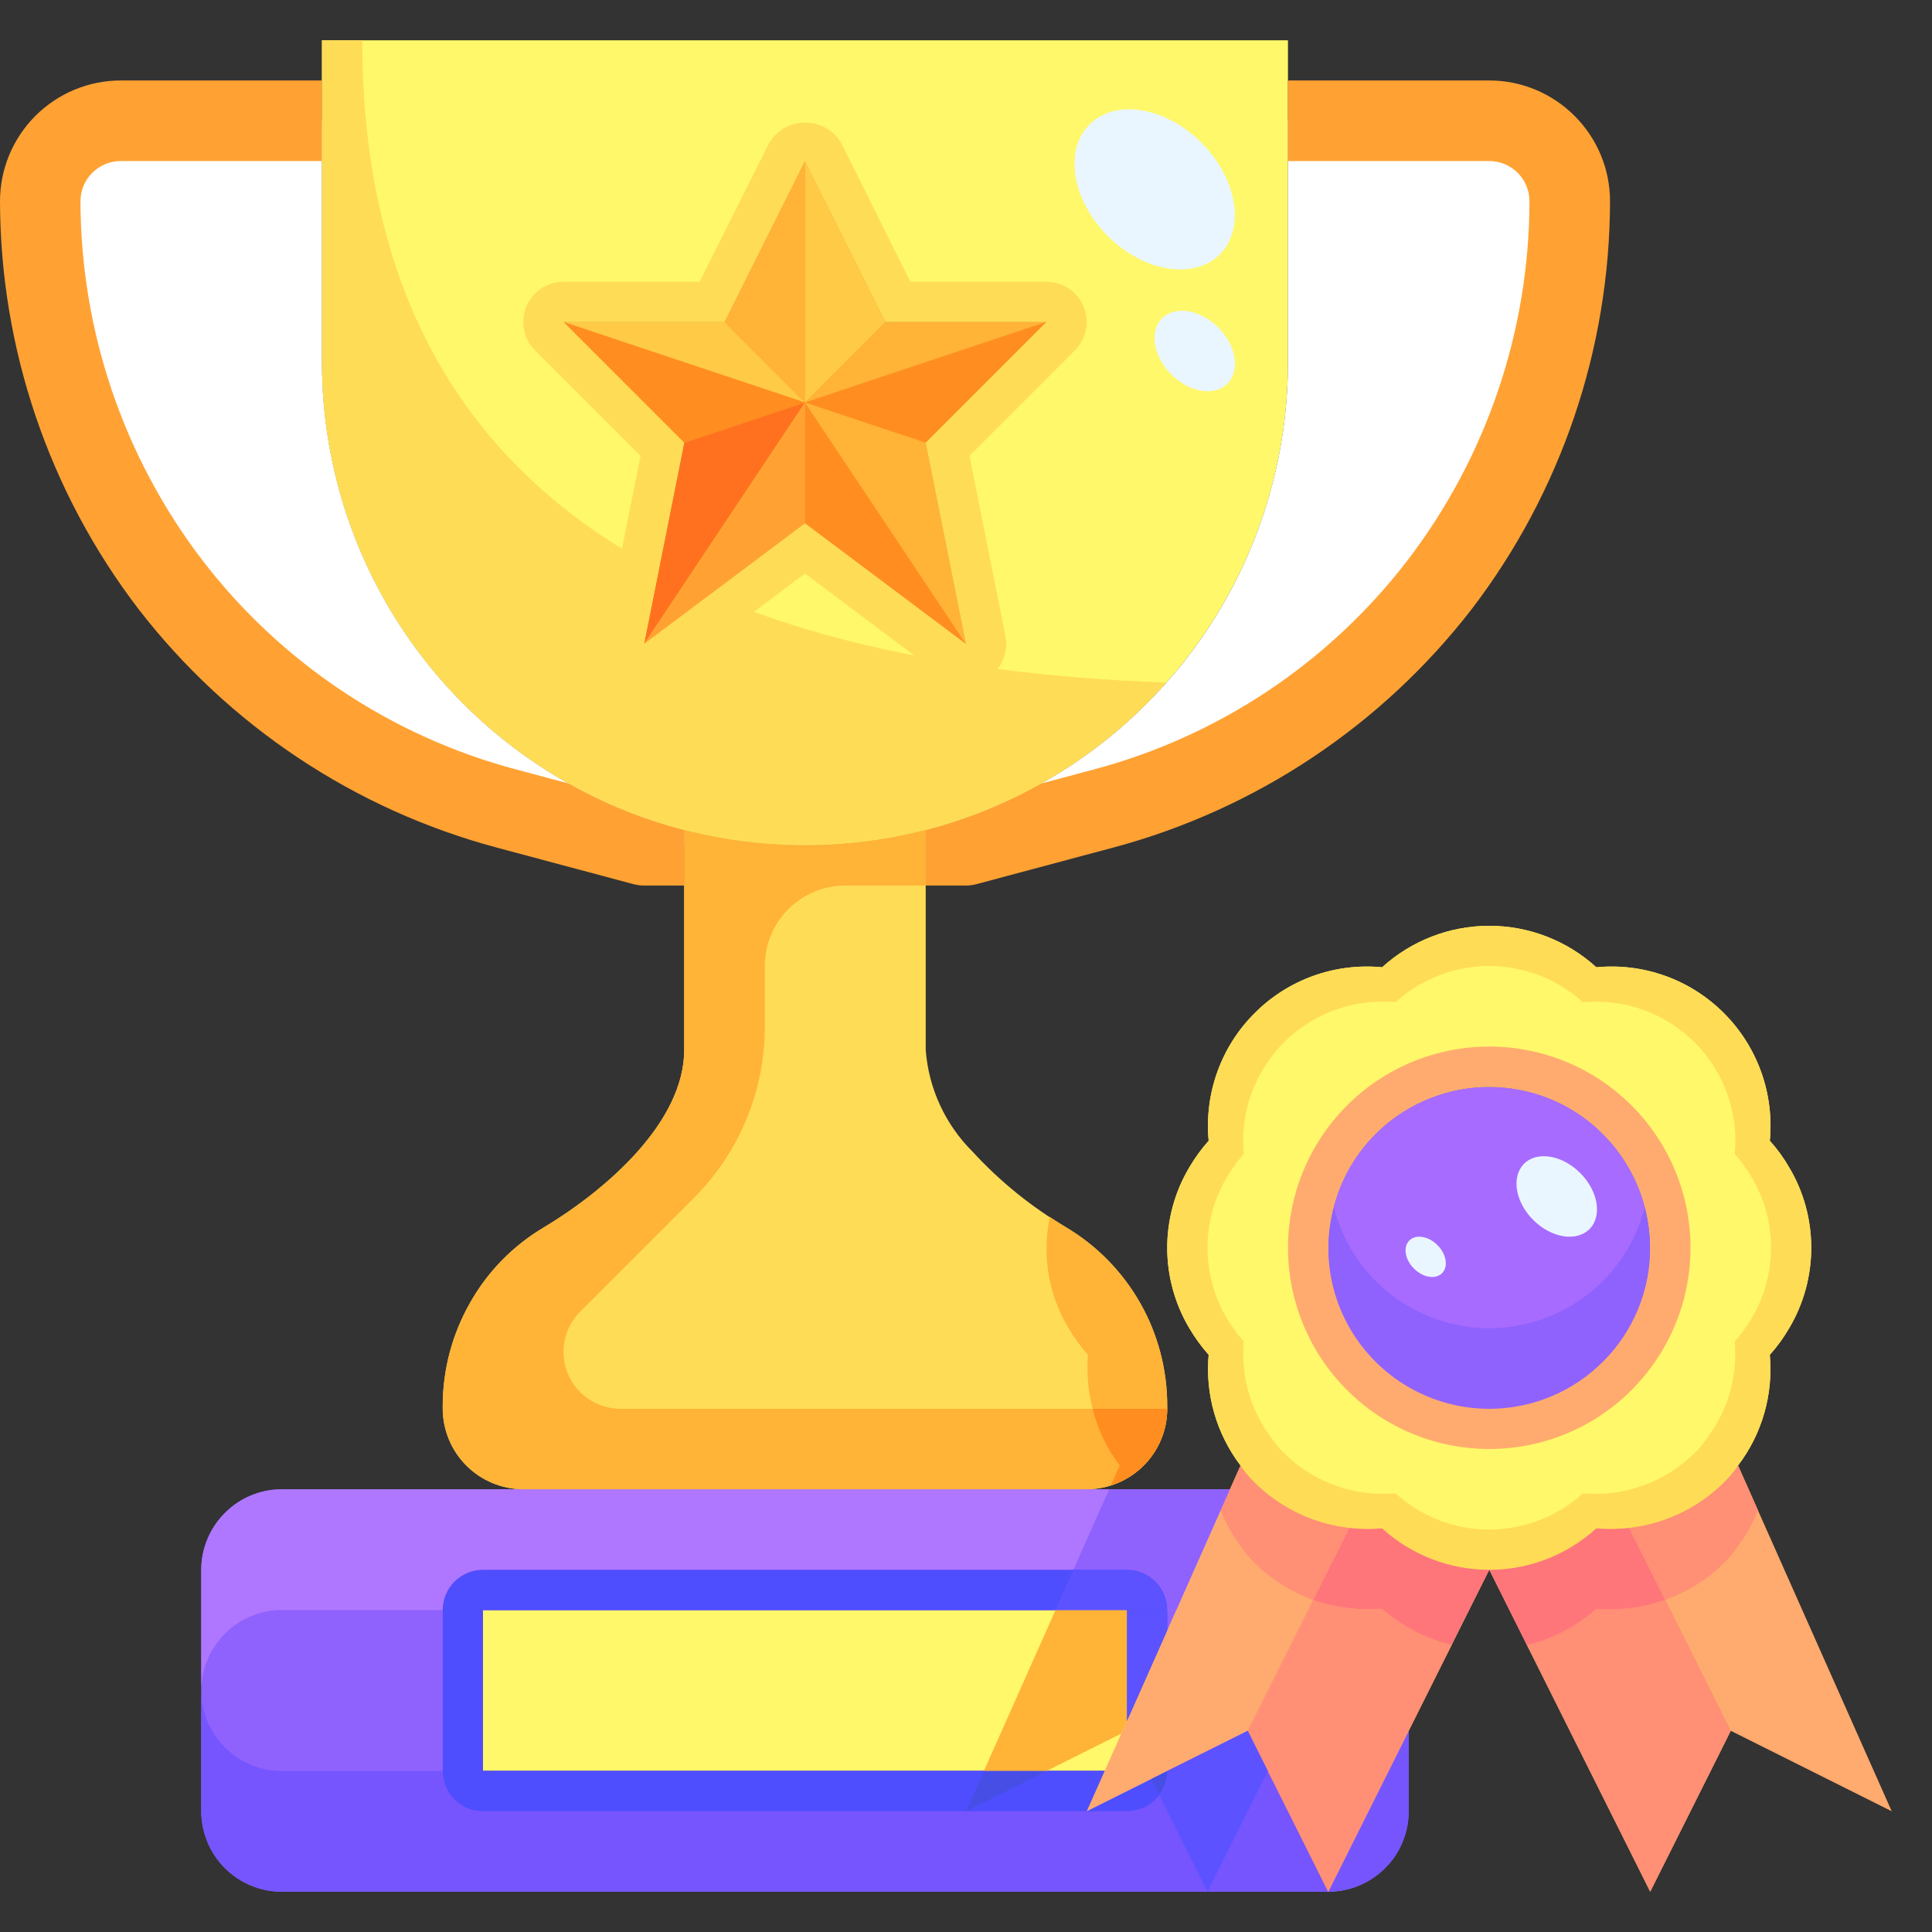
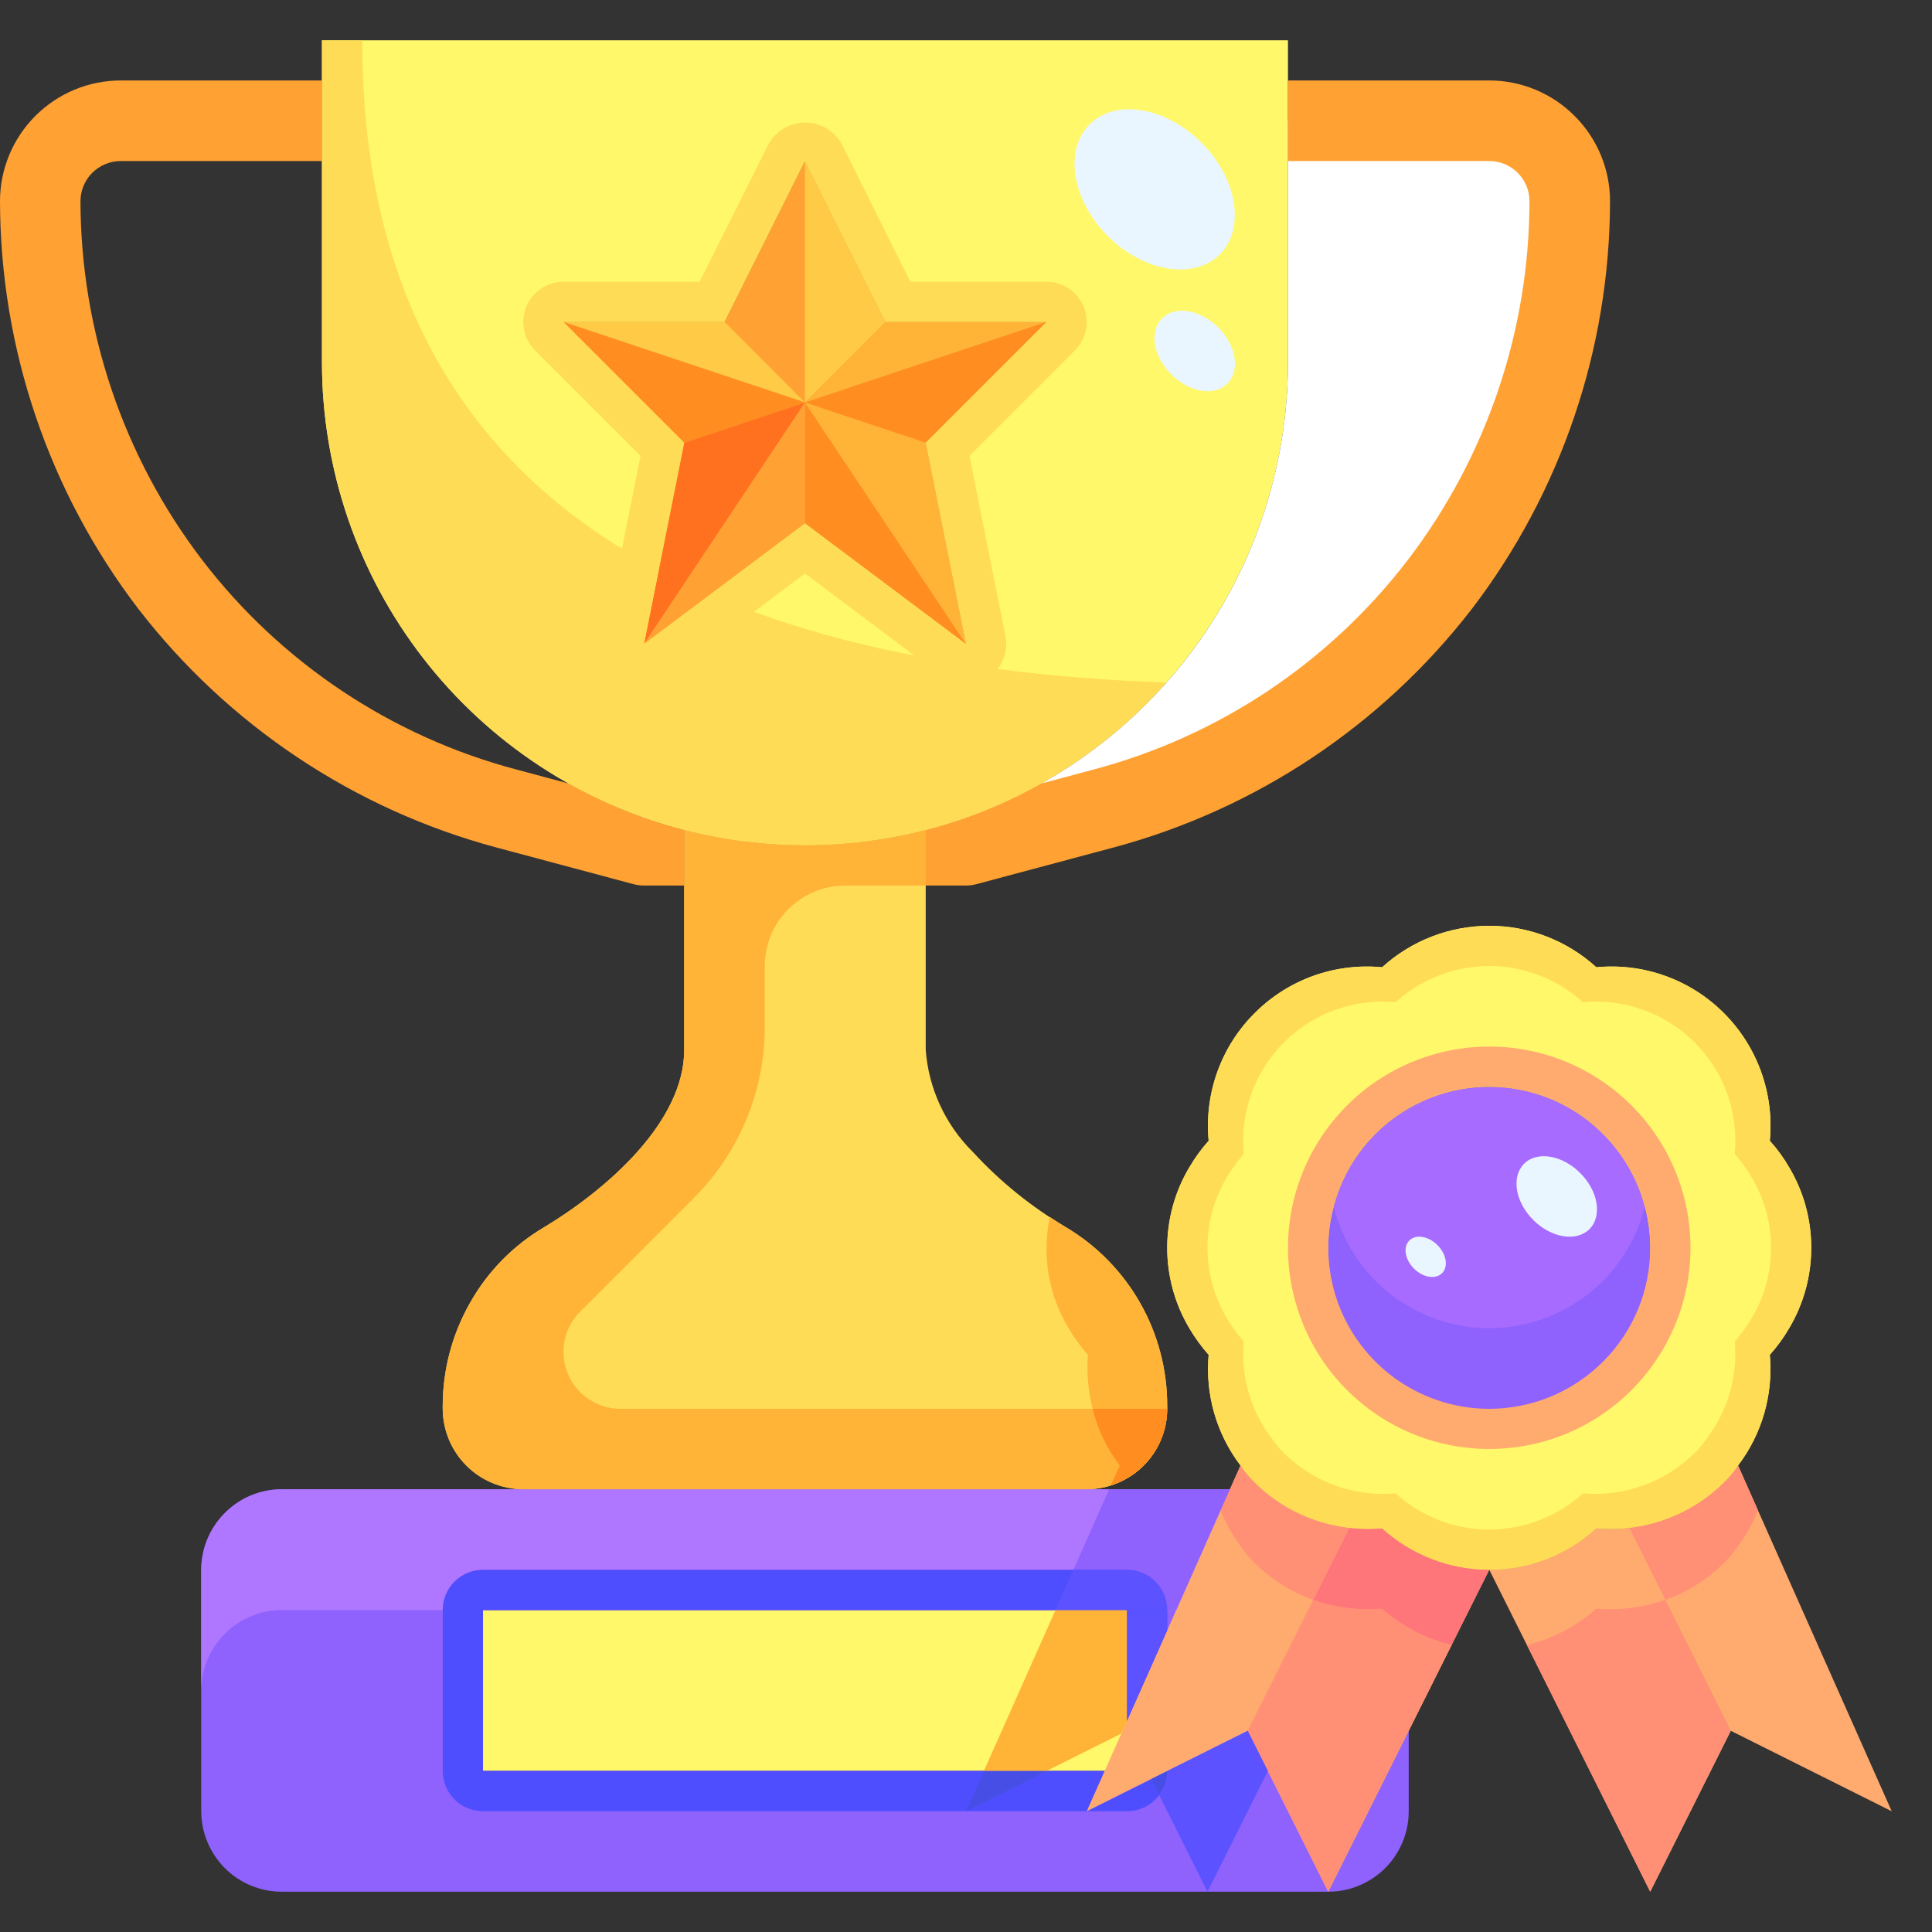
<svg xmlns="http://www.w3.org/2000/svg" width="20" height="20" viewBox="0 0 20 20" fill="none">
  <rect x="0" y="0" width="20" height="20" fill="#333333" stroke="none" />
  <g clip-path="url(#clip0_301:213)">
    <path d="M5 16.667H11.667V18.333H5V16.667Z" fill="#FFF86A" />
    <path d="M5 18.333H11.667V16.667H5V18.333ZM11.25 15.417H13.75C13.971 15.417 14.182 15.505 14.339 15.662C14.495 15.818 14.583 16.029 14.583 16.25V18.75C14.583 18.971 14.495 19.183 14.339 19.339C14.182 19.495 13.971 19.583 13.75 19.583H2.917C2.696 19.583 2.484 19.495 2.328 19.339C2.172 19.183 2.084 18.971 2.083 18.75V16.25C2.084 16.029 2.172 15.818 2.328 15.662C2.484 15.505 2.696 15.417 2.917 15.417H11.25Z" fill="#8F62FE" />
    <path d="M9.583 8.75V10.867C9.612 11.267 9.786 11.643 10.071 11.925C10.354 12.233 10.681 12.497 11.042 12.709C11.36 12.899 11.622 13.169 11.805 13.492C11.988 13.815 12.083 14.179 12.083 14.55V14.584C12.083 14.804 11.995 15.016 11.839 15.172C11.682 15.328 11.471 15.416 11.25 15.417H5.417C5.196 15.416 4.984 15.328 4.828 15.172C4.672 15.016 4.584 14.804 4.583 14.584V14.55C4.584 14.179 4.68 13.815 4.863 13.492C5.044 13.168 5.307 12.898 5.625 12.709C6.271 12.321 7.083 11.621 7.083 10.867V8.592C7.903 8.803 8.763 8.803 9.583 8.592V8.75Z" fill="#FFDC56" />
    <path d="M8.333 1.667L7.5 3.333H5.833L7.083 4.583L6.667 6.667L8.333 5.417L10 6.667L9.583 4.583L10.833 3.333H9.167L8.333 1.667ZM9.583 8.592C8.763 8.803 7.903 8.803 7.083 8.592C6.01 8.315 5.059 7.689 4.38 6.812C3.702 5.936 3.333 4.859 3.333 3.75V0.417H13.333V3.75C13.334 4.859 12.965 5.936 12.286 6.812C11.607 7.689 10.657 8.315 9.583 8.592Z" fill="#FFF86A" />
-     <path d="M3.333 3.75C3.333 4.859 3.702 5.936 4.38 6.812C5.059 7.689 6.01 8.315 7.083 8.592V8.75H6.667L5.246 8.371C3.86 8.002 2.635 7.186 1.762 6.049C0.888 4.911 0.415 3.517 0.417 2.083C0.417 1.863 0.505 1.651 0.661 1.495C0.818 1.339 1.029 1.251 1.25 1.25H3.333V3.75Z" fill="white" />
    <path d="M14.904 6.05C14.03 7.186 12.806 8.002 11.421 8.371L10 8.75H9.583V8.592C10.657 8.315 11.607 7.689 12.286 6.812C12.965 5.936 13.333 4.859 13.333 3.75V1.25H15.417C15.637 1.251 15.849 1.339 16.005 1.495C16.161 1.651 16.249 1.863 16.25 2.083C16.251 3.518 15.777 4.912 14.904 6.05Z" fill="white" />
-     <path d="M13.75 18.333H2.917C2.696 18.333 2.484 18.245 2.328 18.088C2.172 17.932 2.084 17.721 2.083 17.5V18.75C2.084 18.971 2.172 19.182 2.328 19.338C2.484 19.495 2.696 19.583 2.917 19.583H13.75C13.971 19.583 14.182 19.495 14.339 19.338C14.495 19.182 14.583 18.971 14.583 18.75V17.5C14.583 17.721 14.495 17.932 14.339 18.088C14.182 18.245 13.971 18.333 13.75 18.333Z" fill="#7655FF" />
    <path d="M13.75 15.417H2.917C2.696 15.417 2.484 15.505 2.328 15.662C2.172 15.818 2.084 16.029 2.083 16.25V17.5C2.084 17.279 2.172 17.068 2.328 16.912C2.484 16.755 2.696 16.667 2.917 16.667H13.75C13.971 16.667 14.182 16.755 14.339 16.912C14.495 17.068 14.583 17.279 14.583 17.5V16.25C14.583 16.029 14.495 15.818 14.339 15.662C14.182 15.505 13.971 15.417 13.75 15.417Z" fill="#AF77FF" />
    <path d="M15.417 0.833H13.333V1.667H15.417C15.527 1.667 15.633 1.711 15.711 1.789C15.789 1.867 15.833 1.973 15.833 2.083C15.831 3.425 15.389 4.729 14.574 5.796C13.758 6.861 12.611 7.626 11.313 7.968L10.776 8.112C10.401 8.323 10 8.484 9.583 8.592V9.167H10C10.036 9.167 10.072 9.162 10.107 9.153L11.528 8.773C13.001 8.378 14.304 7.51 15.237 6.303C16.162 5.091 16.664 3.609 16.667 2.083C16.667 1.752 16.535 1.434 16.3 1.2C16.066 0.965 15.748 0.833 15.417 0.833Z" fill="#FFA233" />
    <path d="M7.083 8.592C6.667 8.484 6.266 8.323 5.891 8.112L5.353 7.968C4.056 7.626 2.909 6.862 2.093 5.797C1.278 4.73 0.836 3.426 0.833 2.083C0.833 1.973 0.877 1.867 0.955 1.789C1.034 1.711 1.139 1.667 1.25 1.667H3.333V0.833H1.25C0.918 0.833 0.601 0.965 0.366 1.2C0.132 1.434 0 1.752 0 2.083C0.003 3.609 0.506 5.092 1.433 6.304C2.365 7.51 3.666 8.378 5.138 8.773L6.559 9.153C6.594 9.162 6.63 9.167 6.667 9.167H7.083V8.592Z" fill="#FFA233" />
    <path d="M3.75 0.417H3.333V3.75C3.333 4.859 3.702 5.936 4.38 6.812C5.059 7.689 6.01 8.315 7.083 8.592C7.903 8.803 8.763 8.803 9.583 8.592C10.546 8.343 11.413 7.811 12.072 7.066C7.214 6.891 3.75 5.146 3.75 0.417Z" fill="#FFDC56" />
    <path d="M10.833 3.333L9.583 4.583L10 6.667L8.333 5.417L6.667 6.667L7.083 4.583L5.833 3.333H7.5L8.333 1.667L9.167 3.333H10.833Z" fill="#FFA233" />
    <path d="M7.5 3.333H5.833L8.333 4.167L7.5 3.333Z" fill="#FFCA46" />
    <path d="M9.167 3.333L8.333 1.667V4.167L9.167 3.333Z" fill="#FFCA46" />
-     <path d="M8.333 1.667L7.5 3.333L8.333 4.167V1.667Z" fill="#FFB337" />
    <path d="M10.833 3.333H9.167L8.333 4.167L10.833 3.333Z" fill="#FFB337" />
    <path d="M9.583 4.583L10.833 3.333L8.333 4.167L9.583 4.583Z" fill="#FF8D1F" />
    <path d="M7.083 4.583L6.667 6.667L8.333 4.167L7.083 4.583Z" fill="#FF711F" />
    <path d="M8.333 5.417L10 6.667L8.333 4.167V5.417Z" fill="#FF8D1F" />
    <path d="M8.333 4.167L10 6.667L9.583 4.583L8.333 4.167Z" fill="#FFB337" />
    <path d="M6.667 6.667L8.333 5.417V4.167L6.667 6.667Z" fill="#FFA233" />
    <path d="M5.833 3.333L7.083 4.583L8.333 4.167L5.833 3.333Z" fill="#FF8D1F" />
    <path d="M11.218 3.174C11.187 3.098 11.133 3.033 11.065 2.987C10.996 2.941 10.916 2.917 10.833 2.917H9.424L8.708 1.48C8.67 1.416 8.615 1.362 8.55 1.325C8.484 1.288 8.411 1.269 8.335 1.269C8.26 1.269 8.186 1.288 8.121 1.325C8.056 1.362 8.001 1.416 7.962 1.48L7.242 2.917H5.833C5.751 2.917 5.67 2.941 5.602 2.987C5.533 3.033 5.48 3.098 5.448 3.174C5.417 3.25 5.409 3.334 5.425 3.415C5.441 3.495 5.48 3.57 5.539 3.628L6.631 4.72L6.258 6.583C6.241 6.666 6.25 6.752 6.283 6.83C6.316 6.908 6.372 6.974 6.444 7.019C6.515 7.064 6.599 7.086 6.683 7.083C6.768 7.08 6.849 7.051 6.917 7L8.333 5.937L9.75 7C9.818 7.051 9.899 7.08 9.984 7.083C10.068 7.086 10.152 7.064 10.223 7.019C10.294 6.974 10.35 6.908 10.383 6.83C10.417 6.752 10.425 6.666 10.408 6.583L10.036 4.719L11.128 3.626C11.186 3.568 11.225 3.494 11.242 3.414C11.258 3.333 11.249 3.25 11.218 3.174ZM9.583 4.583L10 6.667L8.333 5.417L6.667 6.667L7.083 4.583L5.833 3.333H7.5L8.333 1.667L9.167 3.333H10.833L9.583 4.583Z" fill="#FFDC56" />
    <path d="M5.833 13.994C5.833 13.838 5.895 13.688 6.006 13.578L7.185 12.399C7.653 11.93 7.917 11.294 7.917 10.631V10C7.917 9.779 8.005 9.567 8.161 9.411C8.317 9.255 8.529 9.167 8.75 9.167H9.583V8.592C8.763 8.803 7.903 8.803 7.083 8.592V10.867C7.083 11.621 6.271 12.321 5.625 12.709C5.307 12.898 5.044 13.168 4.863 13.492C4.68 13.815 4.584 14.179 4.583 14.55V14.584C4.584 14.804 4.672 15.016 4.828 15.172C4.984 15.328 5.196 15.416 5.417 15.417H11.25C11.471 15.416 11.682 15.328 11.839 15.172C11.995 15.016 12.083 14.804 12.083 14.584H6.423C6.266 14.584 6.116 14.521 6.006 14.411C5.895 14.3 5.833 14.151 5.833 13.994Z" fill="#FFB337" />
    <path d="M11.667 16.25H5C4.89 16.25 4.784 16.294 4.705 16.372C4.627 16.45 4.583 16.556 4.583 16.667V18.333C4.583 18.444 4.627 18.55 4.705 18.628C4.784 18.706 4.89 18.75 5 18.75H11.667C11.777 18.75 11.883 18.706 11.961 18.628C12.04 18.55 12.083 18.444 12.083 18.333V16.667C12.083 16.556 12.04 16.45 11.961 16.372C11.883 16.294 11.777 16.25 11.667 16.25ZM11.667 18.333H5V16.667H11.667V18.333Z" fill="#4F4EFF" />
    <path d="M12.627 2.634C12.894 2.367 12.809 1.849 12.437 1.477C12.065 1.105 11.547 1.02 11.28 1.287C11.012 1.554 11.097 2.073 11.469 2.445C11.841 2.816 12.359 2.901 12.627 2.634Z" fill="#EAF6FF" />
    <path d="M12.706 3.971C12.84 3.837 12.798 3.577 12.611 3.39C12.424 3.203 12.164 3.161 12.03 3.295C11.895 3.429 11.938 3.69 12.125 3.876C12.312 4.063 12.572 4.106 12.706 3.971Z" fill="#EAF6FF" />
    <path d="M15.417 16.25L13.75 19.583L12.917 17.917L11.25 18.75L12.842 15.171C12.884 15.234 12.933 15.293 12.988 15.346C13.16 15.516 13.367 15.647 13.595 15.729C13.824 15.811 14.067 15.843 14.308 15.821C14.612 16.096 15.007 16.248 15.417 16.25Z" fill="#FFAB6F" />
    <path d="M17.992 15.171L19.583 18.75L17.917 17.917L17.083 19.583L15.417 16.25C15.826 16.248 16.221 16.096 16.525 15.821C16.767 15.843 17.01 15.811 17.238 15.729C17.466 15.647 17.674 15.516 17.846 15.346C17.9 15.293 17.949 15.234 17.992 15.171Z" fill="#FFAB6F" />
    <path d="M15.417 14.583C16.337 14.583 17.083 13.837 17.083 12.917C17.083 11.996 16.337 11.25 15.417 11.25C14.496 11.25 13.75 11.996 13.75 12.917C13.75 13.837 14.496 14.583 15.417 14.583Z" fill="#A86BFF" />
    <path d="M18.521 12.084C18.671 12.335 18.75 12.623 18.75 12.917C18.75 13.21 18.671 13.498 18.521 13.75C18.464 13.848 18.397 13.941 18.321 14.025C18.358 14.435 18.241 14.844 17.992 15.171C17.949 15.234 17.9 15.293 17.846 15.346C17.674 15.516 17.466 15.647 17.238 15.729C17.01 15.811 16.767 15.843 16.525 15.821C16.222 16.097 15.827 16.25 15.417 16.25C15.007 16.25 14.611 16.097 14.308 15.821C14.067 15.843 13.824 15.811 13.595 15.729C13.367 15.647 13.16 15.516 12.988 15.346C12.933 15.293 12.884 15.234 12.842 15.171C12.593 14.844 12.475 14.435 12.512 14.025C12.437 13.941 12.37 13.848 12.312 13.75C12.162 13.498 12.083 13.21 12.083 12.917C12.083 12.623 12.162 12.335 12.312 12.084C12.37 11.985 12.437 11.893 12.512 11.809C12.489 11.567 12.52 11.323 12.602 11.095C12.684 10.867 12.816 10.659 12.988 10.488C13.159 10.316 13.367 10.184 13.595 10.102C13.823 10.02 14.067 9.99 14.308 10.013C14.611 9.737 15.007 9.584 15.417 9.584C15.827 9.584 16.222 9.737 16.525 10.013C16.767 9.99 17.01 10.02 17.238 10.102C17.467 10.184 17.674 10.316 17.846 10.488C18.017 10.659 18.149 10.867 18.231 11.095C18.313 11.323 18.344 11.567 18.321 11.809C18.397 11.893 18.464 11.985 18.521 12.084ZM17.083 12.917C17.083 12.587 16.986 12.265 16.802 11.991C16.619 11.717 16.359 11.503 16.055 11.377C15.75 11.251 15.415 11.218 15.091 11.282C14.768 11.347 14.471 11.505 14.238 11.738C14.005 11.971 13.846 12.268 13.782 12.592C13.718 12.915 13.751 13.25 13.877 13.555C14.003 13.859 14.217 14.119 14.491 14.303C14.765 14.486 15.087 14.584 15.417 14.584C15.859 14.584 16.283 14.408 16.595 14.095C16.908 13.783 17.083 13.359 17.083 12.917Z" fill="#FFF86A" />
    <path d="M15.417 13.75C15.048 13.749 14.69 13.626 14.399 13.4C14.108 13.174 13.9 12.857 13.809 12.5C13.741 12.747 13.732 13.007 13.781 13.258C13.83 13.51 13.937 13.747 14.092 13.95C14.248 14.154 14.448 14.319 14.678 14.433C14.908 14.546 15.16 14.605 15.417 14.605C15.673 14.605 15.926 14.546 16.155 14.433C16.385 14.319 16.586 14.154 16.741 13.95C16.897 13.747 17.003 13.51 17.052 13.258C17.102 13.007 17.092 12.747 17.025 12.5C16.933 12.857 16.726 13.174 16.434 13.4C16.143 13.626 15.785 13.749 15.417 13.75Z" fill="#8F62FE" />
    <path d="M15.417 10.834C15.005 10.834 14.602 10.956 14.259 11.185C13.917 11.414 13.65 11.739 13.492 12.12C13.334 12.5 13.293 12.919 13.373 13.323C13.454 13.727 13.652 14.099 13.944 14.39C14.235 14.681 14.606 14.88 15.01 14.96C15.414 15.04 15.833 14.999 16.214 14.842C16.595 14.684 16.92 14.417 17.149 14.074C17.378 13.732 17.5 13.329 17.5 12.917C17.5 12.364 17.28 11.834 16.89 11.444C16.499 11.053 15.969 10.834 15.417 10.834ZM15.417 14.584C15.087 14.584 14.765 14.486 14.491 14.303C14.217 14.12 14.003 13.859 13.877 13.555C13.751 13.25 13.718 12.915 13.782 12.592C13.846 12.268 14.005 11.971 14.238 11.738C14.471 11.505 14.768 11.347 15.091 11.282C15.415 11.218 15.75 11.251 16.055 11.377C16.359 11.503 16.619 11.717 16.802 11.991C16.986 12.265 17.083 12.587 17.083 12.917C17.083 13.359 16.908 13.783 16.595 14.095C16.283 14.408 15.859 14.584 15.417 14.584Z" fill="#FFAB6F" />
    <path d="M13.595 16.561L12.917 17.917L13.75 19.583L15.027 17.03C14.761 16.965 14.514 16.837 14.308 16.655C14.066 16.674 13.823 16.642 13.595 16.561Z" fill="#FF8F75" />
    <path d="M16.525 16.654C16.319 16.835 16.073 16.964 15.807 17.029L17.083 19.583L17.917 17.917L17.239 16.561C17.01 16.642 16.767 16.673 16.525 16.654Z" fill="#FF8F75" />
    <path d="M14.308 15.821C14.195 15.829 14.081 15.827 13.968 15.814L13.593 16.561C13.822 16.642 14.065 16.673 14.307 16.654C14.513 16.835 14.759 16.964 15.025 17.029L15.417 16.25C15.007 16.248 14.612 16.096 14.308 15.821Z" fill="#FF767A" />
    <path d="M12.988 16.179C13.159 16.35 13.366 16.481 13.595 16.561L13.97 15.814C13.598 15.774 13.252 15.609 12.988 15.346C12.933 15.293 12.884 15.234 12.842 15.171L12.636 15.633C12.688 15.766 12.757 15.89 12.842 16.004C12.884 16.067 12.933 16.126 12.988 16.179Z" fill="#FF8F75" />
-     <path d="M17.239 16.561L16.864 15.814C16.751 15.827 16.637 15.829 16.524 15.821C16.22 16.095 15.826 16.248 15.417 16.25L15.807 17.03C16.073 16.965 16.319 16.837 16.525 16.655C16.767 16.674 17.01 16.642 17.239 16.561Z" fill="#FF767A" />
    <path d="M17.846 15.346C17.581 15.609 17.236 15.774 16.865 15.814L17.24 16.561C17.468 16.481 17.676 16.35 17.847 16.179C17.901 16.126 17.95 16.067 17.993 16.004C18.078 15.89 18.147 15.766 18.198 15.633L17.993 15.171C17.95 15.234 17.901 15.293 17.846 15.346Z" fill="#FF8F75" />
    <path d="M18.521 12.084C18.464 11.985 18.397 11.893 18.321 11.809C18.344 11.567 18.313 11.323 18.231 11.095C18.149 10.867 18.017 10.659 17.846 10.488C17.674 10.316 17.467 10.184 17.238 10.102C17.01 10.02 16.767 9.99 16.525 10.013C16.222 9.737 15.827 9.584 15.417 9.584C15.007 9.584 14.611 9.737 14.308 10.013C14.067 9.99 13.823 10.02 13.595 10.102C13.367 10.184 13.159 10.316 12.988 10.488C12.816 10.659 12.684 10.867 12.602 11.095C12.52 11.323 12.489 11.567 12.512 11.809C12.437 11.893 12.37 11.985 12.312 12.084C12.162 12.335 12.083 12.623 12.083 12.917C12.083 13.21 12.162 13.498 12.312 13.75C12.37 13.848 12.437 13.941 12.512 14.025C12.475 14.435 12.593 14.844 12.842 15.171C12.884 15.234 12.933 15.293 12.988 15.346C13.16 15.516 13.367 15.647 13.595 15.729C13.824 15.811 14.067 15.843 14.308 15.821C14.611 16.097 15.007 16.25 15.417 16.25C15.827 16.25 16.222 16.097 16.525 15.821C16.767 15.843 17.01 15.811 17.238 15.729C17.466 15.647 17.674 15.516 17.846 15.346C17.9 15.293 17.949 15.234 17.992 15.171C18.241 14.844 18.358 14.435 18.321 14.025C18.397 13.941 18.464 13.848 18.521 13.75C18.671 13.498 18.75 13.21 18.75 12.917C18.75 12.623 18.671 12.335 18.521 12.084ZM18.133 13.646C18.083 13.732 18.024 13.812 17.958 13.887C17.99 14.245 17.887 14.603 17.67 14.889C17.632 14.944 17.59 14.996 17.542 15.042C17.391 15.191 17.21 15.306 17.01 15.378C16.811 15.45 16.598 15.478 16.387 15.459C16.121 15.7 15.775 15.834 15.417 15.834C15.058 15.834 14.712 15.7 14.447 15.459C14.235 15.478 14.023 15.45 13.823 15.378C13.623 15.306 13.442 15.191 13.291 15.042C13.244 14.996 13.201 14.944 13.164 14.889C12.946 14.603 12.843 14.245 12.875 13.887C12.809 13.812 12.751 13.732 12.7 13.646C12.569 13.425 12.5 13.174 12.5 12.917C12.5 12.66 12.569 12.408 12.7 12.188C12.751 12.102 12.809 12.021 12.875 11.947C12.855 11.735 12.882 11.522 12.954 11.322C13.026 11.123 13.141 10.941 13.291 10.791C13.441 10.641 13.623 10.526 13.822 10.454C14.022 10.382 14.235 10.355 14.447 10.375C14.712 10.134 15.058 10 15.417 10C15.775 10 16.121 10.134 16.387 10.375C16.598 10.355 16.811 10.382 17.011 10.454C17.211 10.526 17.392 10.641 17.543 10.791C17.693 10.941 17.808 11.123 17.88 11.322C17.952 11.522 17.978 11.735 17.958 11.947C18.025 12.021 18.083 12.102 18.133 12.188C18.265 12.408 18.334 12.66 18.334 12.917C18.334 13.174 18.265 13.425 18.133 13.646H18.133Z" fill="#FFDC56" />
    <path d="M16.454 12.724C16.588 12.59 16.545 12.329 16.358 12.143C16.172 11.956 15.911 11.913 15.777 12.047C15.643 12.182 15.685 12.442 15.872 12.629C16.059 12.816 16.319 12.858 16.454 12.724Z" fill="#EAF6FF" />
    <path d="M14.928 13.18C14.995 13.113 14.974 12.982 14.88 12.889C14.787 12.796 14.657 12.774 14.59 12.841C14.522 12.909 14.544 13.039 14.637 13.132C14.73 13.226 14.861 13.247 14.928 13.18Z" fill="#EAF6FF" />
    <path d="M10.833 18.333L11.607 17.946L11.667 17.813V16.667H11.25H10.927L10.185 18.333H10.833Z" fill="#FFB337" />
    <path d="M11.062 13.75C11.12 13.848 11.187 13.941 11.262 14.025C11.248 14.213 11.264 14.401 11.311 14.584H12.083V14.55C12.083 14.179 11.987 13.815 11.805 13.492C11.622 13.169 11.359 12.899 11.042 12.709C10.985 12.675 10.926 12.636 10.868 12.598C10.784 12.993 10.854 13.405 11.062 13.75Z" fill="#FFB337" />
    <path d="M11.112 16.25H11.667C11.777 16.25 11.883 16.294 11.961 16.372C12.04 16.45 12.083 16.556 12.083 16.667H12.177L12.732 15.417H11.482L11.112 16.25Z" fill="#8F62FE" />
    <path d="M11.5 15.375C11.669 15.322 11.816 15.217 11.921 15.075C12.026 14.932 12.083 14.76 12.083 14.584H11.311C11.363 14.796 11.459 14.996 11.592 15.171L11.5 15.375Z" fill="#FF8D1F" />
    <path d="M11.667 17.813L12.083 16.876V16.667H11.667V17.813Z" fill="#5C52FF" />
    <path d="M10.185 18.334L10 18.75L10.833 18.334H10.185Z" fill="#474EE6" />
    <path d="M11.25 16.667H12.083C12.083 16.556 12.04 16.45 11.961 16.372C11.883 16.294 11.777 16.25 11.667 16.25H11.112L10.927 16.667H11.25Z" fill="#5C52FF" />
    <path d="M12.917 17.917L12.083 18.333C12.082 18.422 12.051 18.507 11.996 18.576L12.5 19.583L13.125 18.333L12.917 17.917Z" fill="#5C52FF" />
    <path d="M11.996 18.576C12.051 18.507 12.082 18.422 12.083 18.334L11.917 18.417L11.996 18.576Z" fill="#474EE6" />
  </g>
  <defs>
    <clipPath id="clip0_301:213">
      <rect width="20" height="20" fill="white" />
    </clipPath>
  </defs>
</svg>